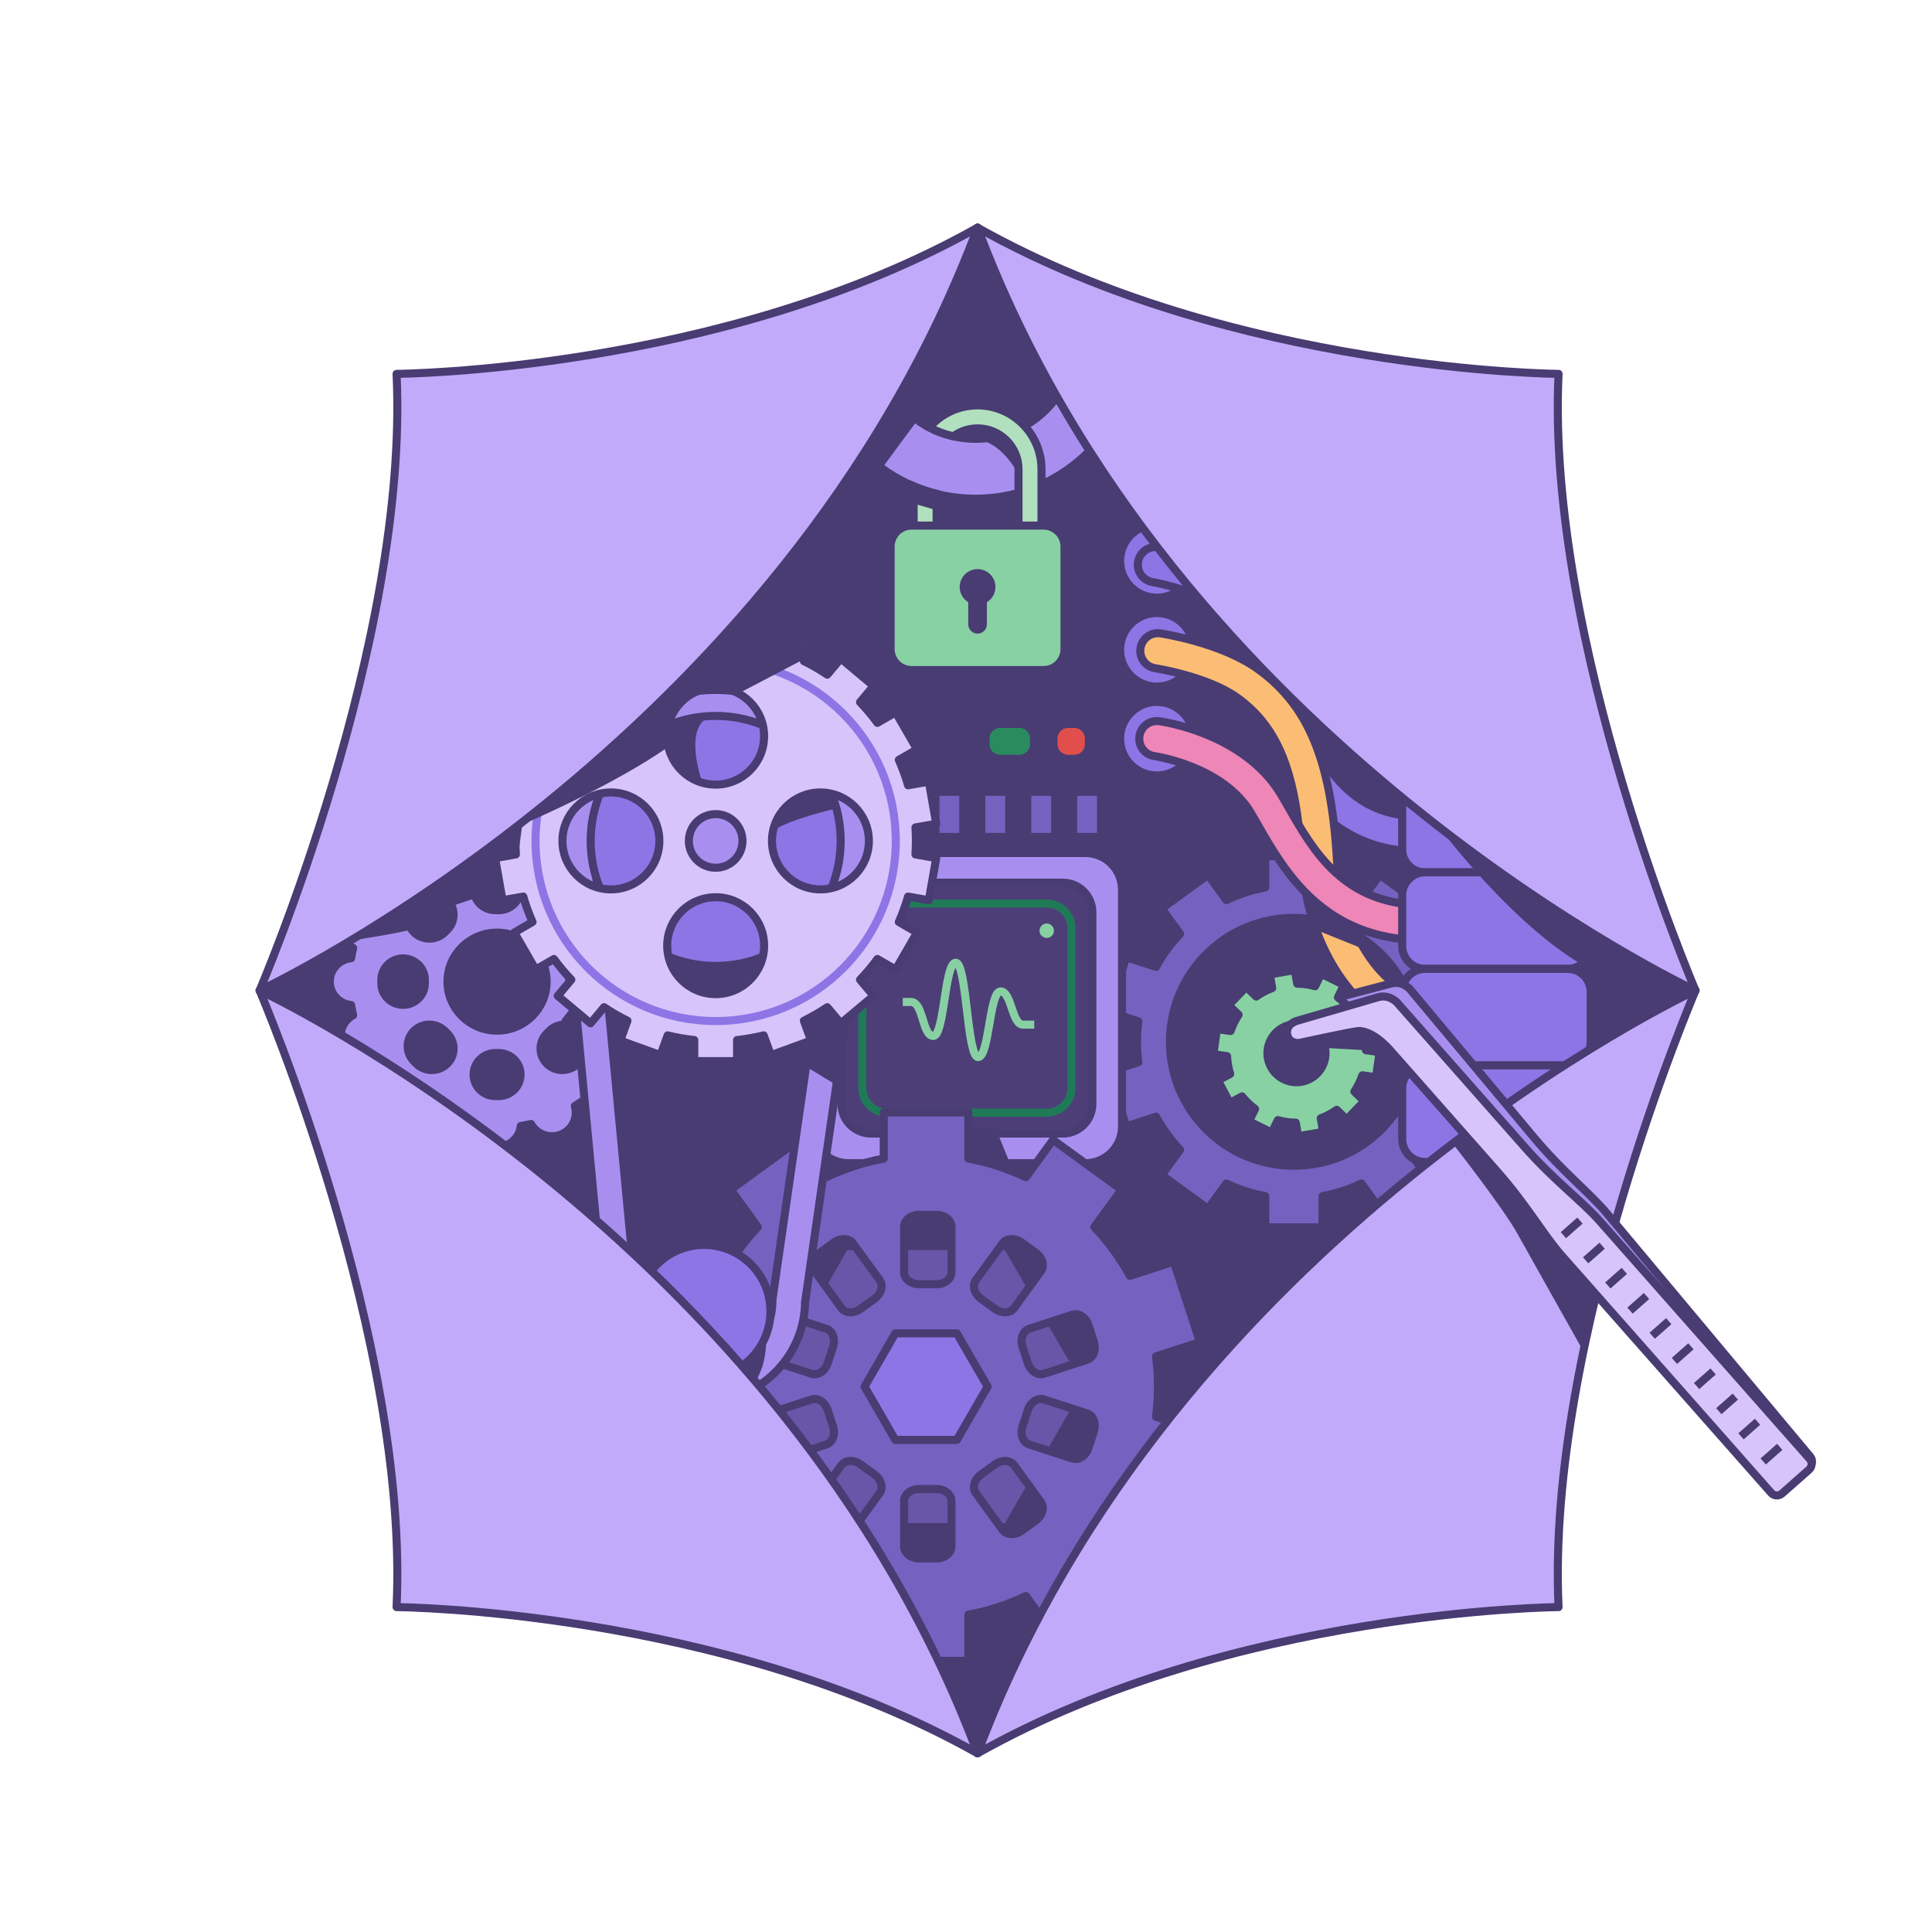
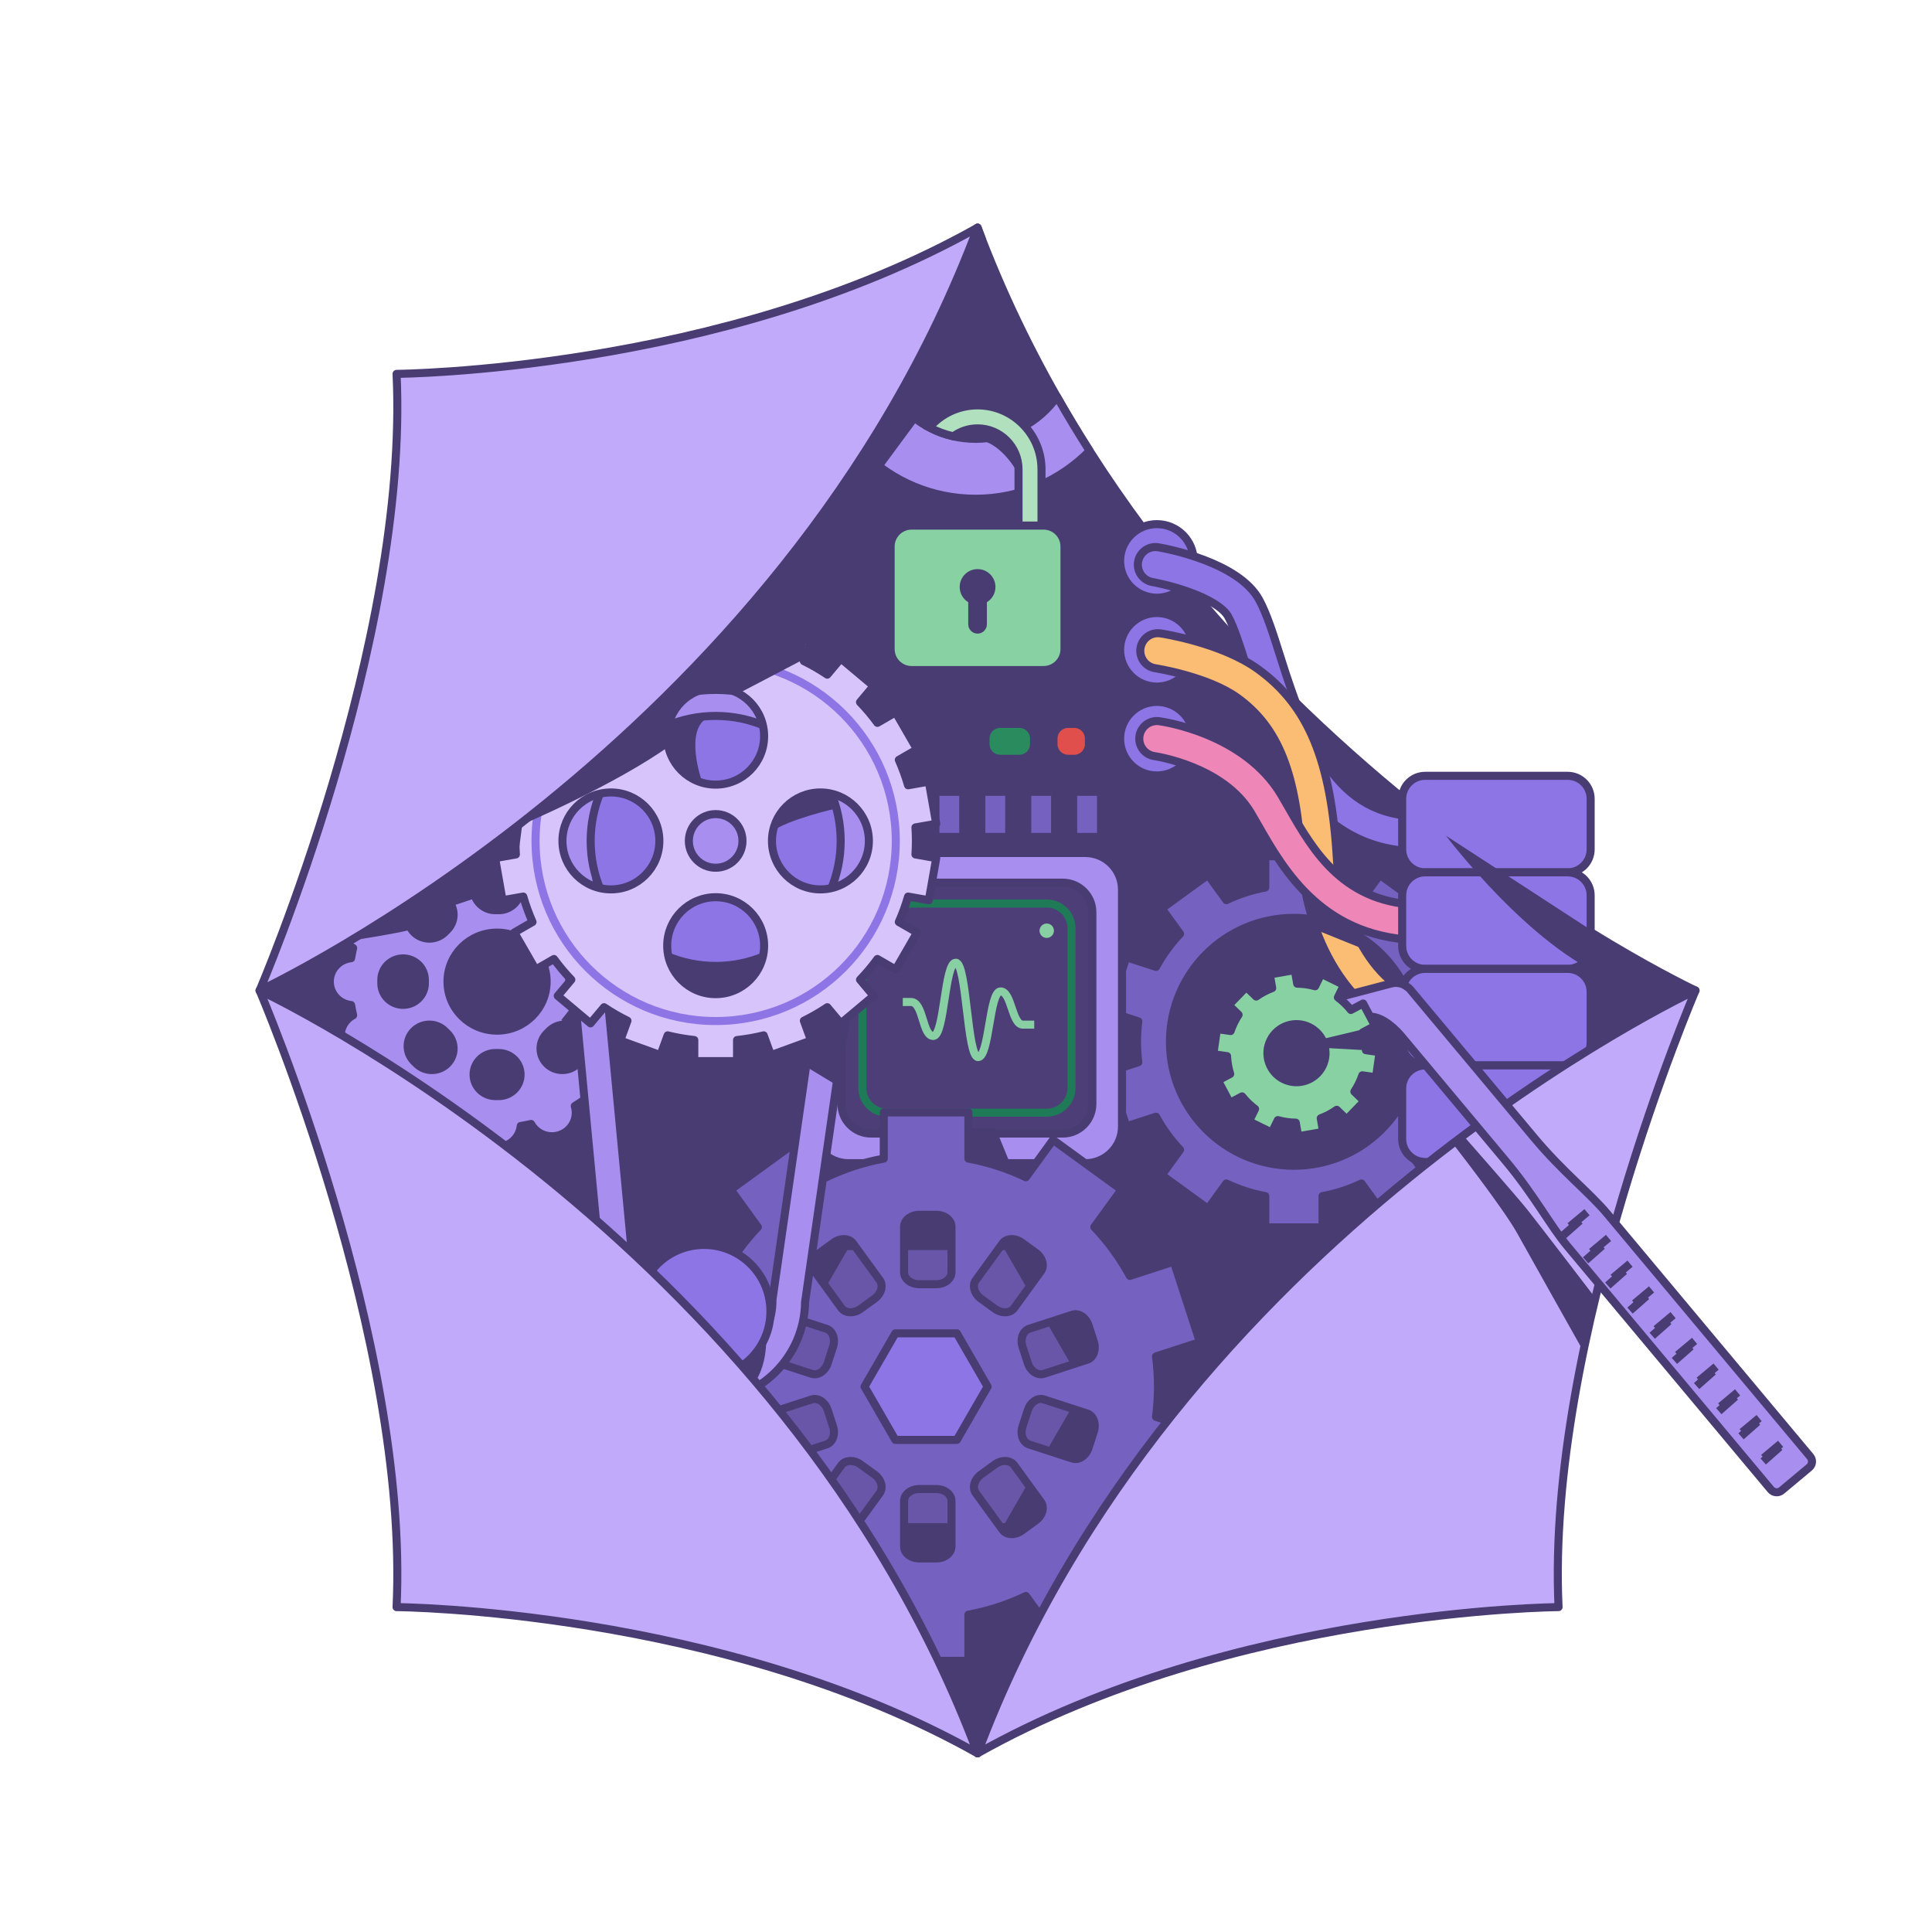
<svg xmlns="http://www.w3.org/2000/svg" width="240" height="240" viewBox="0 0 240 240" fill="none">
  <path d="M121.437 28.281C97.282 92.694 32.249 123.043 32.249 123.043C32.249 123.043 97.282 153.391 121.436 217.804C145.591 153.391 210.624 123.043 210.624 123.043C210.624 123.043 145.591 92.694 121.437 28.281Z" fill="#483C72" stroke="#483C72" stroke-miterlimit="10" stroke-linejoin="round" />
  <path d="M180.059 131.956C180.167 131.125 180.223 130.277 180.223 129.416C180.223 128.556 180.167 127.708 180.059 126.876L183.751 125.677L181.553 118.911L177.862 120.111C177.046 118.611 176.039 117.232 174.874 116.003L177.157 112.861L171.402 108.679L169.121 111.819C167.608 111.096 165.987 110.563 164.289 110.25V106.368H157.176V110.25C155.478 110.563 153.857 111.096 152.344 111.819L150.063 108.68L144.308 112.861L146.591 116.004C145.426 117.232 144.419 118.612 143.602 120.111L139.912 118.911L137.714 125.677L141.406 126.876C141.298 127.708 141.242 128.556 141.242 129.416C141.242 130.277 141.298 131.125 141.406 131.956L137.714 133.156L139.912 139.921L143.602 138.722C144.418 140.221 145.426 141.601 146.591 142.829L144.308 145.972L150.063 150.153L152.343 147.014C153.856 147.737 155.478 148.27 157.176 148.583V152.465H164.289V148.583C165.987 148.27 167.608 147.737 169.122 147.014L171.402 150.153L177.157 145.972L174.874 142.829C176.039 141.601 177.047 140.221 177.863 138.722L181.553 139.921L183.751 133.156L180.059 131.956ZM176.129 129.416C176.129 137.92 169.235 144.813 160.733 144.813C152.229 144.813 145.336 137.92 145.336 129.416C145.336 120.913 152.229 114.02 160.733 114.02C169.235 114.02 176.129 120.913 176.129 129.416Z" fill="#7561BF" stroke="#483C72" stroke-miterlimit="10" stroke-linejoin="round" />
  <path d="M143.712 74.248C146.235 74.248 148.281 72.203 148.281 69.68C148.281 67.156 146.235 65.111 143.712 65.111C141.189 65.111 139.144 67.156 139.144 69.68C139.144 72.203 141.189 74.248 143.712 74.248Z" fill="#8D75E6" stroke="#483C72" stroke-miterlimit="10" stroke-linejoin="round" />
  <path d="M176.296 105.767C170.239 105.767 165.283 103.175 161.545 98.045C158.2 93.455 156.357 87.601 154.875 82.898C154.044 80.258 153.325 77.978 152.562 76.582C151.984 75.525 150.157 74.394 147.55 73.476C145.271 72.674 143.182 72.306 143.162 72.303C141.971 72.096 141.173 70.963 141.379 69.772C141.585 68.582 142.716 67.782 143.907 67.989C144.918 68.163 153.858 69.826 156.403 74.482C157.373 76.254 158.15 78.724 159.051 81.583C162.62 92.915 166.493 102.224 177.722 101.331C178.927 101.236 179.982 102.135 180.078 103.34C180.173 104.545 179.274 105.6 178.069 105.695C177.468 105.743 176.877 105.767 176.296 105.767Z" fill="#8D75E6" stroke="#483C72" stroke-miterlimit="10" />
  <path d="M143.712 85.289C146.235 85.289 148.281 83.244 148.281 80.721C148.281 78.198 146.235 76.152 143.712 76.152C141.189 76.152 139.144 78.198 139.144 80.721C139.144 83.244 141.189 85.289 143.712 85.289Z" fill="#8D75E6" stroke="#483C72" stroke-miterlimit="10" stroke-linejoin="round" />
  <path d="M179.373 128.722C174.226 128.722 169.738 126.126 166.396 121.213C163.711 117.268 162.001 112.083 161.705 106.99C161.07 96.072 158.832 90.378 153.724 86.682C150.064 84.035 143.576 83.022 143.511 83.012C142.316 82.83 141.494 81.715 141.675 80.52C141.856 79.325 142.969 78.501 144.166 78.683C144.474 78.729 151.761 79.859 156.29 83.135C162.528 87.648 165.363 94.485 166.076 106.736C166.501 114.047 170.907 124.344 179.373 124.344C180.582 124.344 181.562 125.324 181.562 126.533C181.562 127.742 180.582 128.722 179.373 128.722Z" fill="#FBBD74" stroke="#483C72" stroke-miterlimit="10" />
  <path d="M143.712 96.33C146.235 96.33 148.281 94.284 148.281 91.761C148.281 89.238 146.235 87.193 143.712 87.193C141.189 87.193 139.144 89.238 139.144 91.761C139.144 94.284 141.189 96.33 143.712 96.33Z" fill="#8D75E6" stroke="#483C72" stroke-miterlimit="10" stroke-linejoin="round" />
  <path d="M176.834 116.794C164.456 116.794 159.542 108.207 156.291 102.526C155.983 101.987 155.692 101.479 155.408 100.999C151.951 95.167 143.503 93.942 143.418 93.93C142.222 93.766 141.383 92.664 141.545 91.468C141.707 90.272 142.803 89.433 144.001 89.591C144.433 89.649 154.624 91.089 159.174 98.767C159.476 99.275 159.774 99.798 160.091 100.351C163.167 105.726 166.995 112.415 176.834 112.415C178.043 112.415 179.023 113.395 179.023 114.604C179.023 115.813 178.043 116.794 176.834 116.794Z" fill="#EE86B7" stroke="#483C72" stroke-miterlimit="10" />
  <path d="M197.596 105.511C197.596 107.088 196.318 108.367 194.741 108.367H177.039C175.462 108.367 174.184 107.088 174.184 105.511V99.23C174.184 97.653 175.462 96.375 177.039 96.375H194.741C196.318 96.375 197.596 97.653 197.596 99.23V105.511Z" fill="#8D75E6" stroke="#483C72" stroke-miterlimit="10" stroke-linejoin="round" />
  <path d="M197.596 117.504C197.596 119.081 196.318 120.359 194.741 120.359H177.039C175.462 120.359 174.184 119.08 174.184 117.504V111.222C174.184 109.645 175.462 108.367 177.039 108.367H194.741C196.318 108.367 197.596 109.645 197.596 111.222V117.504Z" fill="#8D75E6" stroke="#483C72" stroke-miterlimit="10" stroke-linejoin="round" />
  <path d="M197.596 129.495C197.596 131.072 196.318 132.351 194.741 132.351H177.039C175.462 132.351 174.184 131.072 174.184 129.495V123.214C174.184 121.637 175.462 120.359 177.039 120.359H194.741C196.318 120.359 197.596 121.637 197.596 123.214V129.495Z" fill="#8D75E6" stroke="#483C72" stroke-miterlimit="10" stroke-linejoin="round" />
  <path d="M197.596 141.487C197.596 143.064 196.318 144.343 194.741 144.343H177.039C175.462 144.343 174.184 143.064 174.184 141.487V135.206C174.184 133.629 175.462 132.351 177.039 132.351H194.741C196.318 132.351 197.596 133.629 197.596 135.206V141.487Z" fill="#8D75E6" stroke="#483C72" stroke-miterlimit="10" stroke-linejoin="round" />
  <path d="M139.379 139.946C139.379 142.459 137.341 144.496 134.828 144.496H105.399C102.886 144.496 100.848 142.459 100.848 139.946V110.517C100.848 108.003 102.886 105.966 105.399 105.966H134.828C137.341 105.966 139.379 108.003 139.379 110.517V139.946Z" fill="#A88FEF" stroke="#483C72" stroke-miterlimit="10" stroke-linejoin="round" />
  <path d="M135.697 137.133C135.697 139.167 134.049 140.815 132.016 140.815H108.211C106.178 140.815 104.53 139.167 104.53 137.133V113.328C104.53 111.295 106.178 109.647 108.211 109.647H132.016C134.049 109.647 135.697 111.295 135.697 113.328V137.133H135.697Z" fill="#4D3E78" stroke="#483C72" stroke-miterlimit="10" stroke-linejoin="round" />
  <path d="M133.105 135.153C133.105 136.848 131.73 138.222 130.036 138.222H110.191C108.497 138.222 107.123 136.848 107.123 135.153V115.309C107.123 113.614 108.497 112.24 110.191 112.24H130.036C131.73 112.24 133.105 113.614 133.105 115.309V135.153Z" stroke="#1F7A57" stroke-miterlimit="10" stroke-linejoin="round" />
  <path d="M104.961 189.712L94.88 172.251L104.961 154.791H125.123L135.203 172.251L125.123 189.712H104.961Z" fill="#6956A8" stroke="#483C72" stroke-miterlimit="10" stroke-linejoin="round" />
  <path d="M143.606 176.005C143.766 174.776 143.849 173.523 143.849 172.251C143.849 170.979 143.766 169.726 143.606 168.497L149.063 166.724L145.815 156.725L140.36 158.497C139.154 156.281 137.665 154.242 135.942 152.427L139.317 147.782L130.811 141.602L127.44 146.242C125.204 145.174 122.808 144.386 120.299 143.924V138.187H109.785V143.924C107.275 144.386 104.88 145.174 102.643 146.243L99.272 141.603L90.766 147.782L94.141 152.428C92.419 154.243 90.93 156.282 89.724 158.498L84.269 156.725L81.02 166.724L86.478 168.498C86.318 169.727 86.234 170.979 86.234 172.251C86.234 173.524 86.318 174.776 86.478 176.005L81.02 177.778L84.269 187.778L89.724 186.005C90.93 188.221 92.418 190.26 94.141 192.076L90.766 196.72L99.272 202.9L102.643 198.261C104.879 199.329 107.275 200.116 109.785 200.58V206.317H120.299V200.579C122.808 200.117 125.204 199.329 127.441 198.261L130.812 202.9L139.317 196.72L135.943 192.076C137.665 190.26 139.154 188.221 140.36 186.005L145.814 187.778L149.063 177.778L143.606 176.005ZM101.842 155.613L103.571 154.357C104.409 153.748 105.479 153.792 105.961 154.455L109.284 159.028C109.765 159.691 109.477 160.723 108.639 161.331L106.91 162.587C106.072 163.196 105.002 163.152 104.52 162.489L101.198 157.916C100.716 157.253 101.005 156.221 101.842 155.613ZM94.624 166.672L95.284 164.64C95.604 163.655 96.496 163.062 97.275 163.315L102.651 165.062C103.431 165.315 103.803 166.319 103.483 167.304L102.823 169.336C102.503 170.321 101.611 170.914 100.832 170.661L95.456 168.914C94.676 168.661 94.303 167.657 94.624 166.672ZM97.275 181.188C96.496 181.441 95.604 180.847 95.284 179.863L94.623 177.831C94.303 176.845 94.676 175.842 95.456 175.588L100.832 173.842C101.611 173.588 102.503 174.182 102.823 175.166L103.483 177.199C103.803 178.184 103.431 179.188 102.651 179.441L97.275 181.188ZM109.283 185.475L105.961 190.048C105.479 190.71 104.409 190.755 103.571 190.146L101.842 188.89C101.004 188.281 100.716 187.25 101.197 186.587L104.52 182.014C105.002 181.351 106.072 181.307 106.91 181.915L108.638 183.171C109.476 183.78 109.765 184.811 109.283 185.475ZM118.196 192.11C118.196 192.93 117.356 193.594 116.32 193.594H114.183C113.148 193.594 112.308 192.93 112.308 192.11V186.457C112.308 185.637 113.148 184.973 114.183 184.973H116.32C117.356 184.973 118.196 185.637 118.196 186.457V192.11ZM118.196 158.045C118.196 158.865 117.356 159.53 116.32 159.53H114.183C113.148 159.53 112.308 158.865 112.308 158.045V152.393C112.308 151.573 113.148 150.908 114.183 150.908H116.32C117.356 150.908 118.196 151.573 118.196 152.393V158.045ZM133.229 163.315C134.008 163.062 134.9 163.655 135.22 164.64L135.88 166.672C136.201 167.657 135.828 168.661 135.048 168.914L129.672 170.661C128.893 170.914 128.001 170.321 127.681 169.336L127.02 167.304C126.7 166.319 127.073 165.315 127.853 165.062L133.229 163.315ZM121.22 159.028L124.543 154.456C125.025 153.792 126.094 153.748 126.933 154.357L128.661 155.613C129.499 156.222 129.788 157.253 129.306 157.916L125.984 162.489C125.502 163.152 124.432 163.197 123.594 162.588L121.865 161.332C121.027 160.723 120.739 159.692 121.22 159.028ZM128.661 188.89L126.932 190.146C126.094 190.755 125.024 190.71 124.543 190.047L121.22 185.475C120.738 184.811 121.027 183.78 121.865 183.171L123.594 181.915C124.432 181.307 125.502 181.351 125.984 182.014L129.306 186.587C129.788 187.25 129.499 188.281 128.661 188.89ZM135.88 177.831L135.22 179.863C134.9 180.848 134.008 181.441 133.229 181.187L127.853 179.441C127.073 179.188 126.7 178.184 127.02 177.199L127.681 175.166C128.001 174.182 128.893 173.588 129.672 173.841L135.048 175.588C135.828 175.842 136.2 176.845 135.88 177.831Z" fill="#7561BF" stroke="#483C72" stroke-miterlimit="10" stroke-linejoin="round" />
  <path d="M113.96 98.36H110.497V103.97H113.96V98.36Z" fill="#7561BF" stroke="#483C72" stroke-miterlimit="10" stroke-linejoin="round" />
  <path d="M119.663 98.36H116.2V103.97H119.663V98.36Z" fill="#7561BF" stroke="#483C72" stroke-miterlimit="10" stroke-linejoin="round" />
  <path d="M125.367 98.36H121.904V103.97H125.367V98.36Z" fill="#7561BF" stroke="#483C72" stroke-miterlimit="10" stroke-linejoin="round" />
  <path d="M131.07 98.36H127.608V103.97H131.07V98.36Z" fill="#7561BF" stroke="#483C72" stroke-miterlimit="10" stroke-linejoin="round" />
  <path d="M136.774 98.36H133.311V103.97H136.774V98.36Z" fill="#7561BF" stroke="#483C72" stroke-miterlimit="10" stroke-linejoin="round" />
  <path d="M82.525 121.941C82.525 120.429 81.365 119.186 79.877 119.033C79.807 118.605 79.723 118.183 79.624 117.765C80.939 117.061 81.529 115.473 80.943 114.077C80.358 112.681 78.805 111.971 77.371 112.392C77.142 112.026 76.9 111.669 76.646 111.32C77.589 110.172 77.52 108.48 76.44 107.411C75.358 106.342 73.648 106.274 72.487 107.207C72.134 106.955 71.773 106.716 71.402 106.489C71.829 105.071 71.111 103.535 69.699 102.957C68.287 102.378 66.682 102.962 65.969 104.262C65.548 104.163 65.12 104.08 64.688 104.011C64.533 102.539 63.276 101.392 61.747 101.392C60.218 101.392 58.961 102.539 58.806 104.011C58.374 104.08 57.947 104.163 57.525 104.262C56.812 102.962 55.208 102.378 53.796 102.957C52.383 103.535 51.665 105.071 52.092 106.489C51.722 106.716 51.36 106.955 51.008 107.207C49.846 106.274 48.136 106.342 47.055 107.411C45.974 108.48 45.905 110.171 46.848 111.32C46.594 111.669 46.352 112.026 46.123 112.392C44.689 111.971 43.136 112.681 42.551 114.077C41.966 115.473 42.556 117.06 43.87 117.765C43.771 118.183 43.686 118.605 43.616 119.033C42.129 119.186 40.969 120.429 40.969 121.941C40.969 123.453 42.129 124.696 43.616 124.849C43.686 125.277 43.771 125.699 43.87 126.117C42.556 126.821 41.966 128.408 42.551 129.805C43.136 131.201 44.689 131.911 46.122 131.49C46.352 131.856 46.594 132.213 46.848 132.562C45.905 133.71 45.973 135.401 47.055 136.471C48.136 137.54 49.846 137.608 51.008 136.675C51.36 136.927 51.722 137.166 52.092 137.393C51.665 138.811 52.383 140.347 53.796 140.925C55.208 141.504 56.812 140.921 57.525 139.621C57.947 139.719 58.374 139.802 58.806 139.871C58.961 141.342 60.218 142.49 61.747 142.49C63.276 142.49 64.533 141.343 64.688 139.871C65.12 139.802 65.548 139.719 65.969 139.621C66.682 140.921 68.287 141.504 69.699 140.925C71.111 140.347 71.829 138.811 71.402 137.393C71.773 137.166 72.134 136.927 72.487 136.675C73.648 137.608 75.358 137.54 76.44 136.471C77.52 135.401 77.589 133.71 76.646 132.562C76.9 132.213 77.142 131.856 77.372 131.49C78.805 131.911 80.358 131.202 80.943 129.805C81.528 128.408 80.939 126.821 79.624 126.117C79.723 125.699 79.808 125.277 79.877 124.849C81.365 124.696 82.525 123.453 82.525 121.941ZM67.938 111.737C68.994 110.691 70.706 110.691 71.763 111.737L72.065 112.035C73.121 113.08 73.121 114.773 72.065 115.818C71.008 116.863 69.296 116.863 68.24 115.818L67.938 115.52C66.882 114.475 66.882 112.781 67.938 111.737ZM61.534 107.721H61.961C63.454 107.721 64.666 108.919 64.666 110.396C64.666 111.874 63.454 113.071 61.961 113.071H61.534C60.04 113.071 58.829 111.874 58.829 110.396C58.828 108.919 60.04 107.721 61.534 107.721ZM51.429 112.035L51.731 111.737C52.788 110.692 54.5 110.692 55.556 111.737C56.613 112.782 56.613 114.475 55.556 115.52L55.255 115.819C54.198 116.863 52.485 116.863 51.429 115.818C50.373 114.774 50.373 113.08 51.429 112.035ZM47.369 122.152V121.73C47.369 120.252 48.58 119.055 50.073 119.055C51.567 119.055 52.778 120.252 52.778 121.729L52.779 122.152C52.778 123.63 51.567 124.827 50.073 124.827C48.58 124.827 47.369 123.629 47.369 122.152ZM55.556 132.145C54.5 133.189 52.787 133.189 51.731 132.145L51.429 131.846C50.373 130.801 50.372 129.108 51.429 128.063C52.485 127.019 54.198 127.019 55.254 128.063L55.556 128.362C56.612 129.406 56.612 131.1 55.556 132.145ZM61.961 136.161H61.534C60.04 136.161 58.829 134.963 58.829 133.486C58.829 132.008 60.04 130.811 61.534 130.811H61.961C63.454 130.811 64.666 132.008 64.666 133.486C64.666 134.963 63.454 136.161 61.961 136.161ZM61.747 128.031C58.347 128.031 55.589 125.304 55.589 121.941C55.589 118.578 58.347 115.852 61.747 115.852C65.148 115.852 67.905 118.578 67.905 121.941C67.905 125.304 65.148 128.031 61.747 128.031ZM72.065 131.846L71.763 132.145C70.707 133.19 68.995 133.19 67.938 132.145C66.882 131.1 66.882 129.406 67.938 128.362L68.24 128.063C69.296 127.019 71.009 127.019 72.065 128.063C73.122 129.108 73.122 130.802 72.065 131.846ZM76.126 122.152C76.126 123.63 74.915 124.827 73.421 124.827C71.927 124.827 70.716 123.63 70.716 122.152L70.716 121.729C70.716 120.252 71.927 119.055 73.421 119.055C74.915 119.055 76.126 120.252 76.126 121.729V122.152Z" fill="#A88FEF" stroke="#483C72" stroke-miterlimit="10" stroke-linejoin="round" />
  <path d="M70.87 125.257L69.732 126.706L72.94 129.189L72.065 131.846L73.664 133.225C73.664 133.225 75.161 130.055 77.052 129.26L77.947 126.798L75.039 125.117L70.87 125.257Z" fill="#483C72" />
  <path d="M87.5 174.103C80.634 174.103 75.042 168.544 74.988 161.691L69.634 105.171C69.628 105.108 69.625 105.044 69.625 104.98C69.625 94.35 78.273 85.702 88.903 85.702C99.533 85.702 108.181 94.35 108.181 104.98C108.181 105.077 108.174 105.174 108.16 105.27L100.011 161.743C99.93 168.572 94.348 174.103 87.5 174.103ZM73.682 104.887L79.036 161.399C79.042 161.463 79.045 161.527 79.045 161.591C79.045 166.253 82.838 170.046 87.5 170.046C92.162 170.046 95.955 166.253 95.955 161.591C95.955 161.494 95.962 161.397 95.976 161.301L104.123 104.839C104.047 96.51 97.249 89.759 88.903 89.759C80.541 89.759 73.733 96.537 73.682 104.887Z" fill="#A88FEF" stroke="#483C72" stroke-miterlimit="10" />
  <path d="M88.903 119.991C97.479 119.991 104.432 113.039 104.432 104.462C104.432 95.886 97.479 88.934 88.903 88.934C80.326 88.934 73.374 95.886 73.374 104.462C73.374 113.039 80.326 119.991 88.903 119.991Z" fill="#8D75E6" stroke="#483C72" stroke-miterlimit="10" stroke-linejoin="round" />
  <path d="M113.777 104.463C113.777 103.898 113.757 103.339 113.72 102.784L116.303 102.329L115.381 97.097L112.804 97.552C112.49 96.467 112.105 95.413 111.654 94.394L113.921 93.086L111.265 88.486L108.994 89.797C108.332 88.891 107.61 88.032 106.834 87.225L108.521 85.215L104.452 81.801L102.768 83.808C101.841 83.185 100.869 82.623 99.859 82.127L100.755 79.666L95.763 77.85L94.868 80.31C93.79 80.045 92.686 79.849 91.559 79.73V77.108H86.247V79.73C85.12 79.85 84.016 80.045 82.938 80.31L82.043 77.849L77.051 79.666L77.947 82.127C76.937 82.623 75.966 83.185 75.038 83.808L73.354 81.8L69.285 85.215L70.972 87.225C70.196 88.032 69.475 88.891 68.812 89.797L66.54 88.485L63.885 93.085L66.152 94.394C65.701 95.413 65.316 96.467 65.002 97.552L62.424 97.097L61.502 102.328L64.086 102.784C64.049 103.339 64.028 103.898 64.028 104.463C64.028 105.027 64.049 105.587 64.086 106.142L61.502 106.597L62.424 111.828L65.003 111.374C65.316 112.459 65.701 113.512 66.153 114.531L63.885 115.84L66.54 120.44L68.812 119.129C69.475 120.034 70.196 120.894 70.972 121.7L69.285 123.711L73.354 127.125L75.039 125.117C75.966 125.74 76.937 126.302 77.947 126.798L77.051 129.26L82.043 131.076L82.939 128.615C84.016 128.88 85.12 129.076 86.247 129.195V131.817H91.559V129.195C92.686 129.076 93.79 128.88 94.867 128.615L95.763 131.076L100.754 129.26L99.859 126.798C100.868 126.302 101.84 125.74 102.767 125.117L104.452 127.125L108.521 123.711L106.834 121.701C107.61 120.894 108.331 120.034 108.994 119.129L111.265 120.44L113.921 115.84L111.653 114.531C112.105 113.513 112.49 112.459 112.803 111.374L115.381 111.828L116.303 106.597L113.72 106.142C113.757 105.587 113.777 105.027 113.777 104.463ZM75.889 110.482C72.564 110.482 69.869 107.787 69.869 104.462C69.869 101.138 72.564 98.442 75.889 98.442C79.214 98.442 81.909 101.138 81.909 104.462C81.909 107.787 79.214 110.482 75.889 110.482ZM88.903 123.496C85.578 123.496 82.883 120.801 82.883 117.476C82.883 114.152 85.578 111.456 88.903 111.456C92.227 111.456 94.922 114.152 94.922 117.476C94.922 120.801 92.227 123.496 88.903 123.496ZM88.903 97.469C85.578 97.469 82.883 94.774 82.883 91.449C82.883 88.124 85.578 85.429 88.903 85.429C92.227 85.429 94.922 88.124 94.922 91.449C94.923 94.774 92.227 97.469 88.903 97.469ZM101.916 110.482C98.592 110.482 95.897 107.787 95.897 104.462C95.897 101.138 98.592 98.442 101.916 98.442C105.241 98.442 107.936 101.138 107.936 104.462C107.936 107.787 105.241 110.482 101.916 110.482Z" fill="#D7C4FA" stroke="#483C72" stroke-miterlimit="10" stroke-linejoin="round" />
  <path d="M88.903 126.837C101.26 126.837 111.278 116.82 111.278 104.462C111.278 92.105 101.26 82.087 88.903 82.087C76.546 82.087 66.528 92.105 66.528 104.462C66.528 116.82 76.546 126.837 88.903 126.837Z" stroke="#8D75E6" stroke-miterlimit="10" stroke-linejoin="round" />
  <path d="M88.903 107.794C90.742 107.794 92.234 106.302 92.234 104.462C92.234 102.623 90.742 101.131 88.903 101.131C87.063 101.131 85.571 102.623 85.571 104.462C85.571 106.302 87.063 107.794 88.903 107.794Z" fill="#A88FEF" stroke="#483C72" stroke-miterlimit="10" stroke-linejoin="round" />
  <path d="M79.202 162.902C79.202 158.344 82.897 154.649 87.455 154.649C92.012 154.649 95.707 158.344 95.707 162.902C95.707 167.459 92.012 171.154 87.455 171.154C82.897 171.154 79.202 167.459 79.202 162.902Z" fill="#8D75E6" stroke="#483C72" stroke-miterlimit="10" stroke-linejoin="round" />
  <path d="M89.08 131.954L89.228 134.317L94.003 134.218V132.299L95.48 132.053L96.513 133.578L100.845 132.003L99.319 129.64L95.763 131.076L94.741 128.804L91.492 129.345L91.559 131.817L89.08 131.954Z" fill="#483C72" />
  <path d="M111.22 178.871L107.398 172.251L111.22 165.632H118.864L122.685 172.251L118.864 178.871H111.22Z" fill="#8D75E6" stroke="#483C72" stroke-miterlimit="10" stroke-linejoin="round" />
  <path d="M95.171 166.001C95.171 166.001 95.551 171.616 91.839 173.33L89.079 170.855C89.079 170.855 92.791 170.855 95.171 166.001Z" fill="#483C72" />
  <path d="M100.881 126.216L100.12 132.498L104.213 134.972L104.784 127.073L102.767 125.117L100.881 126.216Z" fill="#483C72" />
  <path d="M78.324 152.485L79.371 151.534L82.131 156.388L79.656 160.385L78.8 159.909L78.324 152.485Z" fill="#483C72" />
  <path d="M87.176 96.996C87.176 96.996 84.986 90.809 87.842 89.191L82.988 90.334C82.988 90.334 82.417 95.473 87.176 96.996Z" fill="#483C72" />
  <path d="M95.742 103.373C95.742 103.373 97.55 98.329 103.356 98.424L103.927 100.422C103.927 100.422 97.931 101.755 95.742 103.373Z" fill="#483C72" />
  <path d="M131.306 49.288C129.058 52.45 125.368 54.514 121.193 54.514C117.185 54.514 113.623 52.611 111.355 49.661C110.055 51.93 108.709 54.144 107.325 56.304C110.902 59.8 115.796 61.956 121.194 61.956C126.742 61.956 131.757 59.678 135.359 56.008C133.965 53.823 132.612 51.583 131.306 49.288Z" fill="#A88FEF" stroke="#483C72" stroke-miterlimit="10" stroke-linejoin="round" />
  <path d="M121.991 29.736C121.804 29.253 121.619 28.768 121.437 28.281C121.257 28.761 121.074 29.239 120.89 29.715C120.991 29.713 121.091 29.708 121.193 29.708C121.462 29.707 121.727 29.719 121.991 29.736Z" fill="#A88FEF" stroke="#483C72" stroke-miterlimit="10" stroke-linejoin="round" />
  <path d="M107.324 56.304L109.383 58.406L115.122 50.636L110.698 47.767L107.324 56.304Z" fill="#483C72" />
  <path d="M112.148 124.47H113.157C114.731 124.47 114.548 128.691 115.939 128.691C117.331 128.691 117.331 119.591 118.722 119.591C120.113 119.591 120.113 131.318 121.504 131.318C122.896 131.318 122.896 123.156 124.287 123.156C125.679 123.156 125.679 127.284 127.07 127.284H128.475" stroke="#88D0A3" stroke-miterlimit="10" stroke-linejoin="round" />
-   <path d="M113.495 60.404V67.014H116.35V61.358C115.367 61.111 114.413 60.792 113.495 60.404Z" fill="#B0E0BD" stroke="#483C72" stroke-miterlimit="10" />
  <path d="M121.437 50.358C119.046 50.358 116.899 51.422 115.442 53.1C116.374 53.589 117.376 53.962 118.43 54.201C119.273 53.581 120.313 53.214 121.437 53.214C124.242 53.214 126.524 55.496 126.524 58.301V66.93H129.379V58.301C129.379 53.921 125.816 50.358 121.437 50.358Z" fill="#B0E0BD" stroke="#483C72" stroke-miterlimit="10" />
  <path d="M132.236 80.633C132.236 82.071 131.071 83.236 129.634 83.236H113.24C111.802 83.236 110.637 82.071 110.637 80.633V67.892C110.637 66.455 111.802 65.29 113.24 65.29H129.634C131.071 65.29 132.236 66.455 132.236 67.892V80.633Z" fill="#87D1A3" stroke="#483C72" stroke-miterlimit="10" stroke-linejoin="round" />
  <path d="M123.658 72.916C123.658 71.69 122.663 70.696 121.437 70.696C120.21 70.696 119.216 71.69 119.216 72.916C119.216 73.718 119.642 74.418 120.278 74.809V77.551C120.278 78.191 120.797 78.71 121.437 78.71C122.077 78.71 122.595 78.191 122.595 77.551V74.808C123.232 74.418 123.658 73.718 123.658 72.916Z" fill="#483C72" />
  <path d="M113.494 60.404V62.553L116.198 63.335L116.35 61.358L113.494 60.404Z" fill="#483C72" />
  <path d="M161.987 110.797L163.129 115.366L169.093 117.777L167.824 114.858L161.987 110.797Z" fill="#483C72" />
  <path d="M130.028 116.512C130.522 116.512 130.922 116.112 130.922 115.618C130.922 115.124 130.522 114.723 130.028 114.723C129.534 114.723 129.133 115.124 129.133 115.618C129.133 116.112 129.534 116.512 130.028 116.512Z" fill="#88D0A3" />
  <path d="M179.626 103.817C179.626 103.817 190.159 117.777 200.058 121.584L200.692 117.523L179.626 103.817Z" fill="#483C72" />
  <path d="M43.298 116.888C43.298 116.888 49.58 115.937 51.103 115.461C51.103 115.461 50.246 113.462 50.818 112.415L43.298 116.888Z" fill="#483C72" />
  <path d="M65.348 98.868L42.886 114.604C42.886 114.604 47.916 113.113 53.632 110.838C54.386 111.245 55.89 112.087 56.243 112.51L58.812 111.654C58.812 111.654 58.065 108.072 61.961 107.721L61.878 107.083C62.786 106.598 63.654 106.101 64.459 105.594L65.348 98.868Z" fill="#483C72" />
  <path d="M64.428 102.612C64.714 102.517 76.516 97.472 83.369 92.523C83.369 92.523 81.941 89.477 84.797 86.907C87.652 84.338 89.841 85.099 91.554 86.241L99.549 82.053L100.216 79.674L95.764 77.85L94.868 80.31L91.559 79.73L91.364 76.819L64.428 102.612Z" fill="#483C72" />
  <path d="M120.108 140.112H123.661L125.692 145.062L123.788 144.681L120.299 143.924L120.108 140.112Z" fill="#483C72" />
  <path d="M148.281 164.097L152.088 168.031L147.9 172.98L145.707 168.862L145.235 168.031L149.169 166.635L148.281 164.097Z" fill="#483C72" />
  <path d="M128.052 92.445C128.052 93.225 127.419 93.858 126.639 93.858H124.237C123.456 93.858 122.824 93.225 122.824 92.445V91.739C122.824 90.958 123.456 90.326 124.237 90.326H126.639C127.419 90.326 128.052 90.958 128.052 91.739V92.445Z" fill="#2A8B5E" stroke="#483C72" stroke-width="0.2" stroke-miterlimit="10" />
  <path d="M134.87 92.445C134.87 93.225 134.237 93.858 133.457 93.858H132.68C131.9 93.858 131.267 93.225 131.267 92.445V91.739C131.267 90.958 131.9 90.326 132.68 90.326H133.457C134.237 90.326 134.87 90.958 134.87 91.739V92.445Z" fill="#E14F4C" stroke="#483C72" stroke-width="0.2" stroke-miterlimit="10" />
  <path d="M76.058 128.877L76.258 132.777L79.658 132.877L80.558 130.377L76.058 128.877Z" fill="#483C72" />
  <path d="M126.258 58.477C126.258 58.477 124.558 55.377 122.008 54.727L124.158 54.077C124.158 54.077 126.208 55.277 126.258 58.477Z" fill="#483C72" />
  <path d="M121.437 28.281C97.282 92.694 32.249 123.043 32.249 123.043C32.249 123.043 50.841 79.777 49.263 46.444C49.263 46.444 89.641 46.178 121.437 28.281Z" fill="#C2AAFA" stroke="#483C72" stroke-miterlimit="10" stroke-linejoin="round" />
-   <path d="M121.437 28.281C145.592 92.694 210.624 123.043 210.624 123.043C210.624 123.043 192.032 79.777 193.61 46.444C193.61 46.444 153.232 46.178 121.437 28.281Z" fill="#C2AAFA" stroke="#483C72" stroke-miterlimit="10" stroke-linejoin="round" />
  <path d="M121.436 217.804C97.281 153.391 32.249 123.042 32.249 123.042C32.249 123.042 50.841 166.308 49.263 199.641C49.263 199.641 89.641 199.907 121.436 217.804Z" fill="#C2AAFA" stroke="#483C72" stroke-miterlimit="10" stroke-linejoin="round" />
  <path d="M121.437 217.804C145.592 153.391 210.624 123.042 210.624 123.042C210.624 123.042 192.032 166.308 193.61 199.641C193.61 199.641 153.232 199.907 121.437 217.804Z" fill="#C2AAFA" stroke="#483C72" stroke-miterlimit="10" stroke-linejoin="round" />
  <path d="M161.796 125.306C162.05 125.064 162.516 124.836 162.84 124.79L172.865 122.162C172.975 122.134 173.086 122.117 173.197 122.107C173.207 122.107 173.217 122.106 173.226 122.105C173.277 122.102 173.327 122.099 173.378 122.099C173.39 122.099 173.403 122.099 173.415 122.099C173.467 122.099 173.517 122.101 173.568 122.105C173.577 122.106 173.586 122.106 173.595 122.107C173.778 122.123 173.96 122.161 174.135 122.222C174.141 122.224 174.147 122.226 174.154 122.228C174.207 122.247 174.259 122.268 174.312 122.291C174.316 122.293 174.322 122.295 174.327 122.297C174.498 122.375 174.662 122.475 174.813 122.596C174.814 122.597 174.815 122.598 174.816 122.599C174.934 122.668 175.047 122.759 175.146 122.877L190.553 141.307C194.117 145.57 197.47 148.164 199.637 150.755L224.874 180.945C225.211 181.349 225.158 181.949 224.754 182.286L223.294 183.507L222.78 183.936L221.32 185.156C220.917 185.494 220.317 185.44 219.979 185.037L194.741 154.847C192.575 152.255 190.617 148.495 187.054 144.232C187.054 144.232 175.398 130.29 174.095 128.731C172.792 127.172 171.219 126.205 170.133 126.312C169.048 126.42 163.063 127.55 163.063 127.55C162.404 127.693 161.77 127.371 161.54 126.903C161.277 126.368 161.384 125.697 161.796 125.306Z" fill="#A88FEF" stroke="#483C72" stroke-miterlimit="10" stroke-linejoin="round" />
  <path d="M197.144 150.584L195.043 152.34" stroke="#483C72" stroke-miterlimit="10" stroke-linejoin="round" />
  <path d="M199.816 153.781L197.716 155.537" stroke="#483C72" stroke-miterlimit="10" stroke-linejoin="round" />
  <path d="M202.489 156.978L200.388 158.734" stroke="#483C72" stroke-miterlimit="10" stroke-linejoin="round" />
  <path d="M205.161 160.175L203.06 161.932" stroke="#483C72" stroke-miterlimit="10" stroke-linejoin="round" />
  <path d="M207.834 163.371L205.733 165.128" stroke="#483C72" stroke-miterlimit="10" stroke-linejoin="round" />
  <path d="M210.506 166.569L208.405 168.325" stroke="#483C72" stroke-miterlimit="10" stroke-linejoin="round" />
  <path d="M213.178 169.765L211.078 171.521" stroke="#483C72" stroke-miterlimit="10" stroke-linejoin="round" />
  <path d="M215.851 172.962L213.75 174.718" stroke="#483C72" stroke-miterlimit="10" stroke-linejoin="round" />
  <path d="M218.523 176.159L216.422 177.915" stroke="#483C72" stroke-miterlimit="10" stroke-linejoin="round" />
  <path d="M221.195 179.356L219.095 181.112" stroke="#483C72" stroke-miterlimit="10" stroke-linejoin="round" />
  <path d="M151.171 127.837L150.729 130.955L152.43 131.196C152.463 131.951 152.595 132.696 152.82 133.411L151.3 134.216L152.775 136.999L154.293 136.194C154.754 136.776 155.295 137.303 155.909 137.758L155.154 139.302L157.983 140.686L158.738 139.142C159.474 139.348 160.223 139.452 160.965 139.459L161.261 141.151L164.364 140.608L164.067 138.914C164.77 138.652 165.438 138.299 166.055 137.862L167.289 139.057L169.479 136.794L168.245 135.599C168.449 135.289 168.637 134.963 168.804 134.62C168.972 134.278 169.114 133.93 169.233 133.578L170.935 133.82L171.377 130.702L169.676 130.46C169.643 129.705 169.511 128.961 169.287 128.246L170.806 127.44L169.331 124.658L167.813 125.462C167.352 124.88 166.811 124.353 166.197 123.898L166.952 122.354L164.123 120.97L163.368 122.514C162.632 122.308 161.884 122.205 161.141 122.198L160.845 120.505L157.743 121.049L158.039 122.743C157.337 123.004 156.668 123.357 156.052 123.795L154.817 122.6L152.626 124.862L153.862 126.058C153.657 126.367 153.469 126.694 153.302 127.036C153.134 127.378 152.992 127.726 152.873 128.078L151.171 127.837ZM162.639 127.587C164.429 128.463 165.171 130.624 164.295 132.414C163.419 134.205 161.257 134.946 159.467 134.07C157.677 133.194 156.935 131.033 157.811 129.242C158.687 127.452 160.848 126.711 162.639 127.587Z" fill="#87D1A3" stroke="#483C72" stroke-miterlimit="10" stroke-linejoin="round" />
-   <path d="M160.25 127.309C160.498 127.06 160.956 126.82 161.279 126.765L171.23 123.868C171.339 123.838 171.45 123.817 171.561 123.804C171.57 123.803 171.58 123.803 171.589 123.802C171.64 123.796 171.69 123.793 171.741 123.791C171.754 123.791 171.766 123.79 171.778 123.79C171.83 123.789 171.88 123.79 171.931 123.792C171.94 123.792 171.949 123.792 171.958 123.793C172.142 123.804 172.324 123.837 172.501 123.893C172.507 123.895 172.514 123.897 172.52 123.899C172.574 123.916 172.627 123.936 172.68 123.958C172.685 123.96 172.69 123.962 172.695 123.964C172.869 124.037 173.035 124.132 173.189 124.25C173.19 124.251 173.192 124.251 173.193 124.253C173.312 124.318 173.428 124.406 173.529 124.521L189.428 142.53C193.105 146.695 196.527 149.197 198.763 151.729L224.805 181.228C225.153 181.622 225.116 182.223 224.721 182.572L223.294 183.831L222.793 184.274L221.366 185.534C220.971 185.882 220.37 185.844 220.022 185.45L193.979 155.951C191.744 153.419 189.686 149.713 186.009 145.548C186.009 145.548 173.981 131.924 172.637 130.401C171.293 128.879 169.693 127.954 168.611 128.09C167.529 128.227 161.578 129.519 161.578 129.519C160.923 129.679 160.28 129.375 160.037 128.912C159.76 128.385 159.848 127.711 160.25 127.309Z" fill="#D7C4FA" stroke="#483C72" stroke-miterlimit="10" stroke-linejoin="round" />
  <path d="M196.266 151.625L194.213 153.438" stroke="#483C72" stroke-miterlimit="10" stroke-linejoin="round" />
  <path d="M199.024 154.749L196.971 156.561" stroke="#483C72" stroke-miterlimit="10" stroke-linejoin="round" />
  <path d="M201.781 157.873L199.729 159.685" stroke="#483C72" stroke-miterlimit="10" stroke-linejoin="round" />
  <path d="M204.539 160.996L202.486 162.808" stroke="#483C72" stroke-miterlimit="10" stroke-linejoin="round" />
  <path d="M207.297 164.12L205.244 165.932" stroke="#483C72" stroke-miterlimit="10" stroke-linejoin="round" />
  <path d="M210.054 167.244L208.001 169.056" stroke="#483C72" stroke-miterlimit="10" stroke-linejoin="round" />
  <path d="M212.812 170.367L210.759 172.179" stroke="#483C72" stroke-miterlimit="10" stroke-linejoin="round" />
  <path d="M215.569 173.491L213.516 175.303" stroke="#483C72" stroke-miterlimit="10" stroke-linejoin="round" />
  <path d="M218.327 176.614L216.274 178.426" stroke="#483C72" stroke-miterlimit="10" stroke-linejoin="round" />
  <path d="M221.084 179.737L219.032 181.55" stroke="#483C72" stroke-miterlimit="10" stroke-linejoin="round" />
  <path d="M164.124 129.11L164.524 130.177L169.676 130.461L168.858 127.977L164.124 129.11Z" fill="#483C72" />
  <path d="M181.821 141.125L180.422 142C180.422 142 186.719 150.047 188.469 153.196C190.218 156.345 196.515 167.54 196.515 167.54L197.915 160.893C197.915 160.893 191.093 151.971 189.693 150.222C188.294 148.473 181.821 141.125 181.821 141.125Z" fill="#483C72" />
</svg>